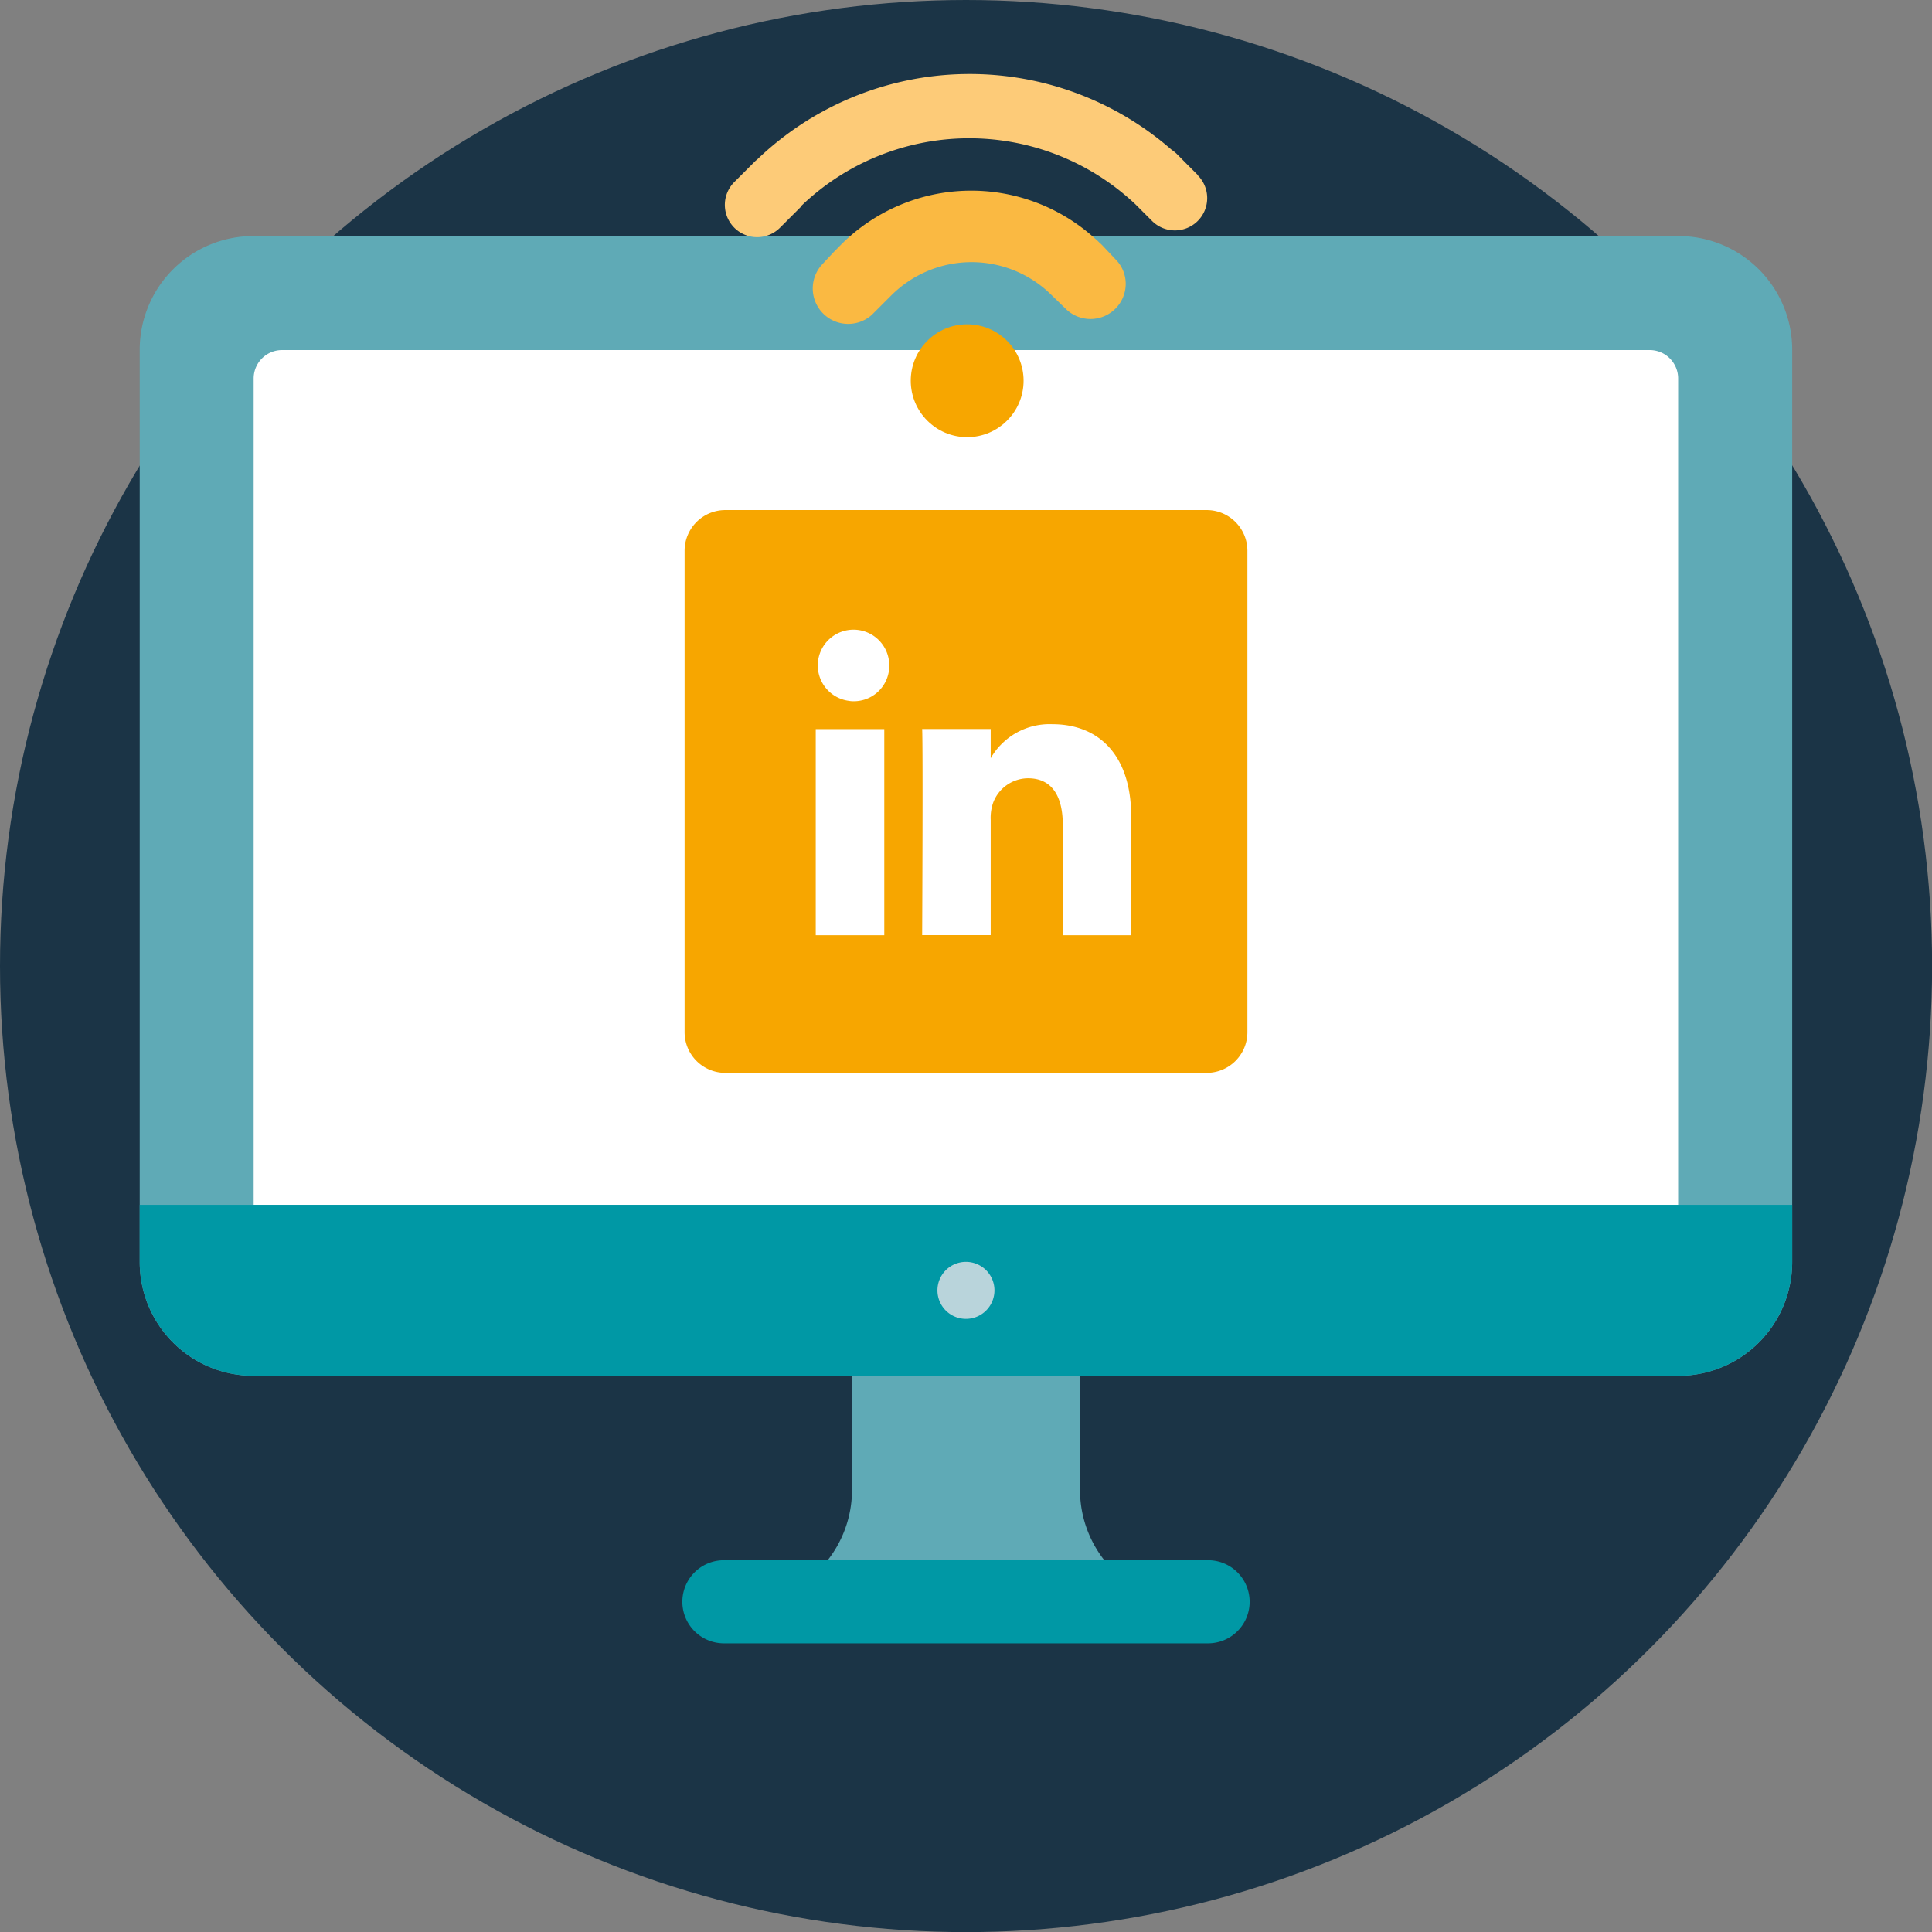
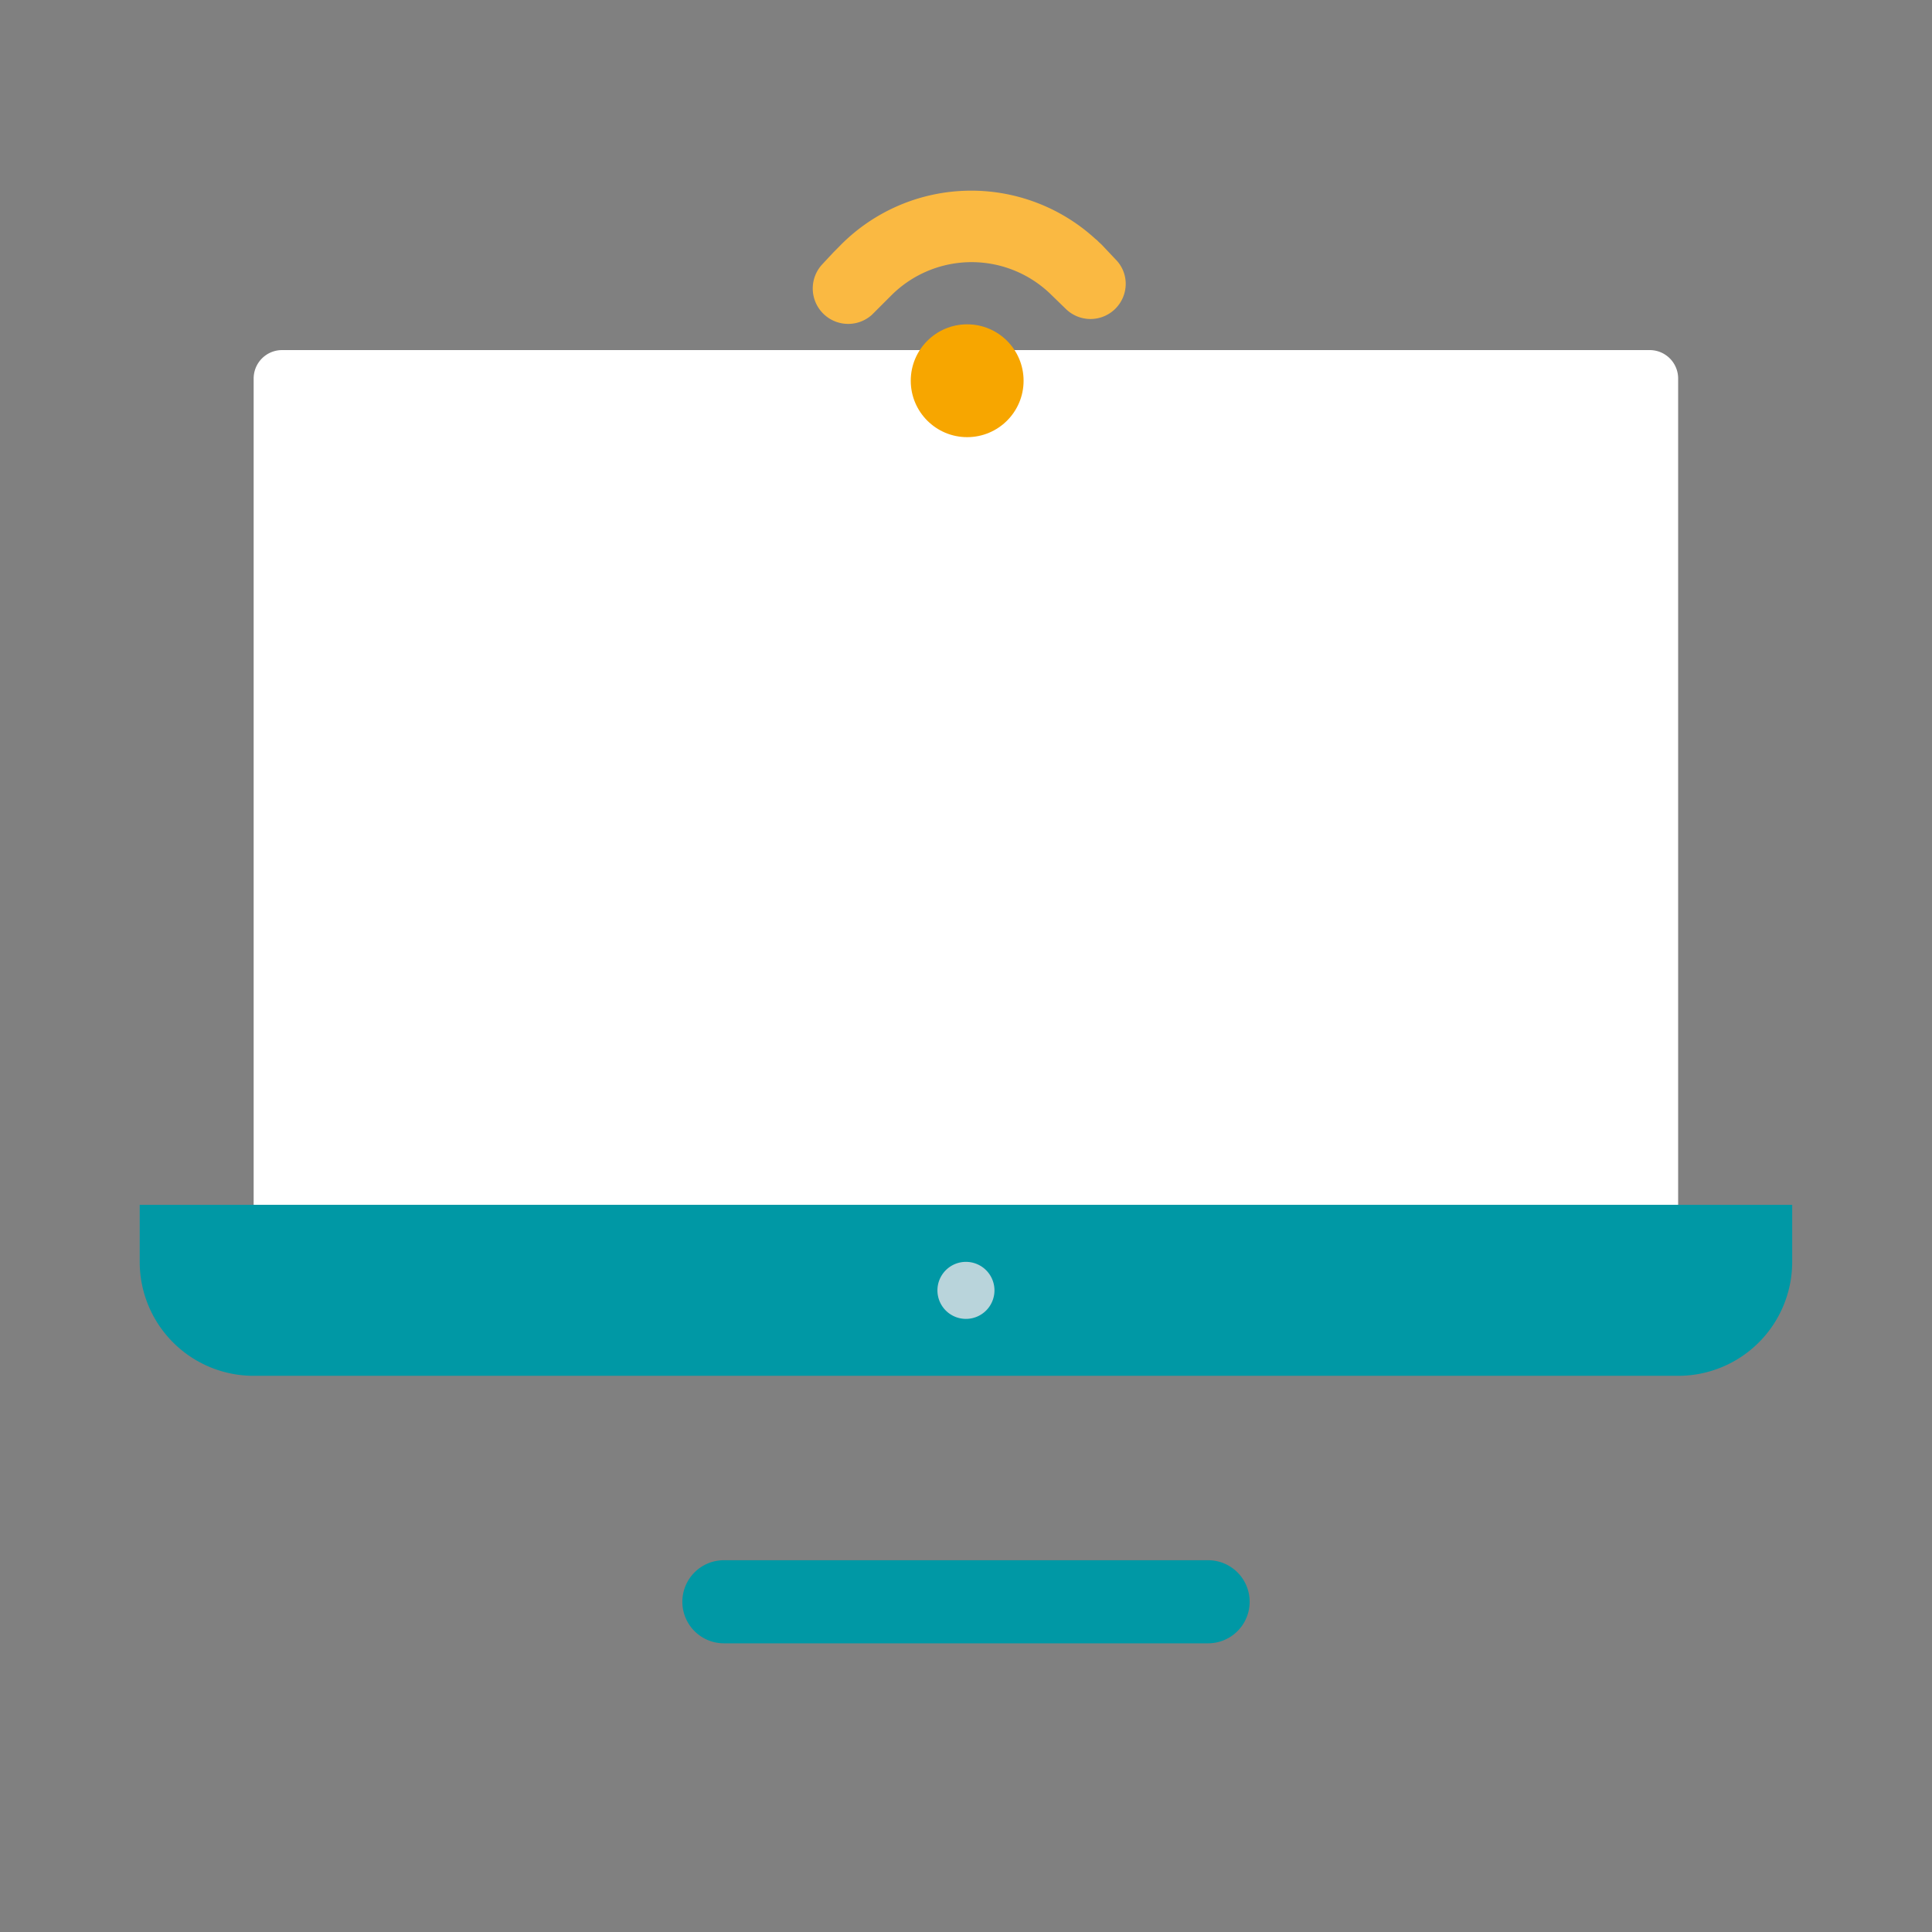
<svg xmlns="http://www.w3.org/2000/svg" viewBox="0 0 189.73 189.73">
  <rect x="0" y="0" width="189.73" height="189.73" fill="#808080" stroke="none" />
  <defs>
    <style>.cls-1{fill:#1b3446;}.cls-2{fill:#5faab6;}.cls-3{fill:#fff;}.cls-4{fill:#0098a5;}.cls-5{fill:#b9d4db;}.cls-6{fill:#f7a600;}.cls-7{fill:#fab942;}.cls-8{fill:#fdcb78;}</style>
  </defs>
  <g id="Layer_2" data-name="Layer 2">
    <g id="Content">
-       <circle class="cls-1" cx="94.87" cy="94.87" r="94.87" />
-       <path class="cls-2" d="M24.91,23.18H164.82A11.17,11.17,0,0,1,176,34.38v89.54a11.16,11.16,0,0,1-11.19,11.19H24.91a11.16,11.16,0,0,1-11.19-11.19V34.38a11.17,11.17,0,0,1,11.19-11.2Z" />
      <path class="cls-3" d="M27.71,34.38H162a2.79,2.79,0,0,1,2.8,2.79v81.15H24.91V37.17a2.79,2.79,0,0,1,2.8-2.79Z" />
      <path class="cls-4" d="M13.72,118.32H176v5.6a11.19,11.19,0,0,1-11.19,11.19H24.91a11.19,11.19,0,0,1-11.19-11.19Z" />
      <path class="cls-5" d="M97.66,126.72a2.8,2.8,0,1,1-2.79-2.8,2.8,2.8,0,0,1,2.79,2.8Z" />
-       <path class="cls-2" d="M83.67,135.11v11.2A11.19,11.19,0,0,1,72.48,157.5h44.77a11.19,11.19,0,0,1-11.19-11.19v-11.2Z" />
      <path class="cls-4" d="M71.09,161.38a4.08,4.08,0,0,1,0-8.16h47.55a4.08,4.08,0,1,1,0,8.16Z" />
-       <path class="cls-6" d="M118.5,50.09H71.23a4,4,0,0,0-4,4v47.27a4,4,0,0,0,4,4H118.5a4,4,0,0,0,4-4V54.07A4,4,0,0,0,118.5,50.09ZM86.84,91.84H80.11V71.6h6.73Zm-3.36-23h0a3.51,3.51,0,1,1,3.85-3.5A3.48,3.48,0,0,1,83.43,68.84Zm27.61,23h-6.72V81c0-2.72-1-4.57-3.41-4.57a3.68,3.68,0,0,0-3.45,2.46,4.53,4.53,0,0,0-.22,1.64v11.3H90.56s.09-18.34,0-20.24h6.73v2.87a6.67,6.67,0,0,1,6.06-3.34c4.43,0,7.74,2.89,7.74,9.1Z" />
      <circle class="cls-6" cx="94.98" cy="37.39" r="5.54" />
      <path class="cls-7" d="M108.21,24.05a3,3,0,0,0-.26-.24l-.24-.24-.14-.11A18.06,18.06,0,0,0,82.62,24l-.8.81L80.71,26a3.48,3.48,0,0,0,4.92,4.91L87.54,29a11.15,11.15,0,0,1,15.75,0l1.38,1.34a3.46,3.46,0,0,0,5.88-2.45,3.38,3.38,0,0,0-1-2.42Z" />
-       <path class="cls-8" d="M117.64,17.2l-1.15-1.15h0l-.9-.91a3.42,3.42,0,0,0-.52-.42,30.14,30.14,0,0,0-40.71.94l-.17.14-2.08,2.08a3.17,3.17,0,0,0,4.49,4.48l2.07-2.07,0-.05a23.79,23.79,0,0,1,32.83-.18l1.64,1.64a3.17,3.17,0,0,0,4.48-4.49Z" />
    </g>
  </g>
</svg>